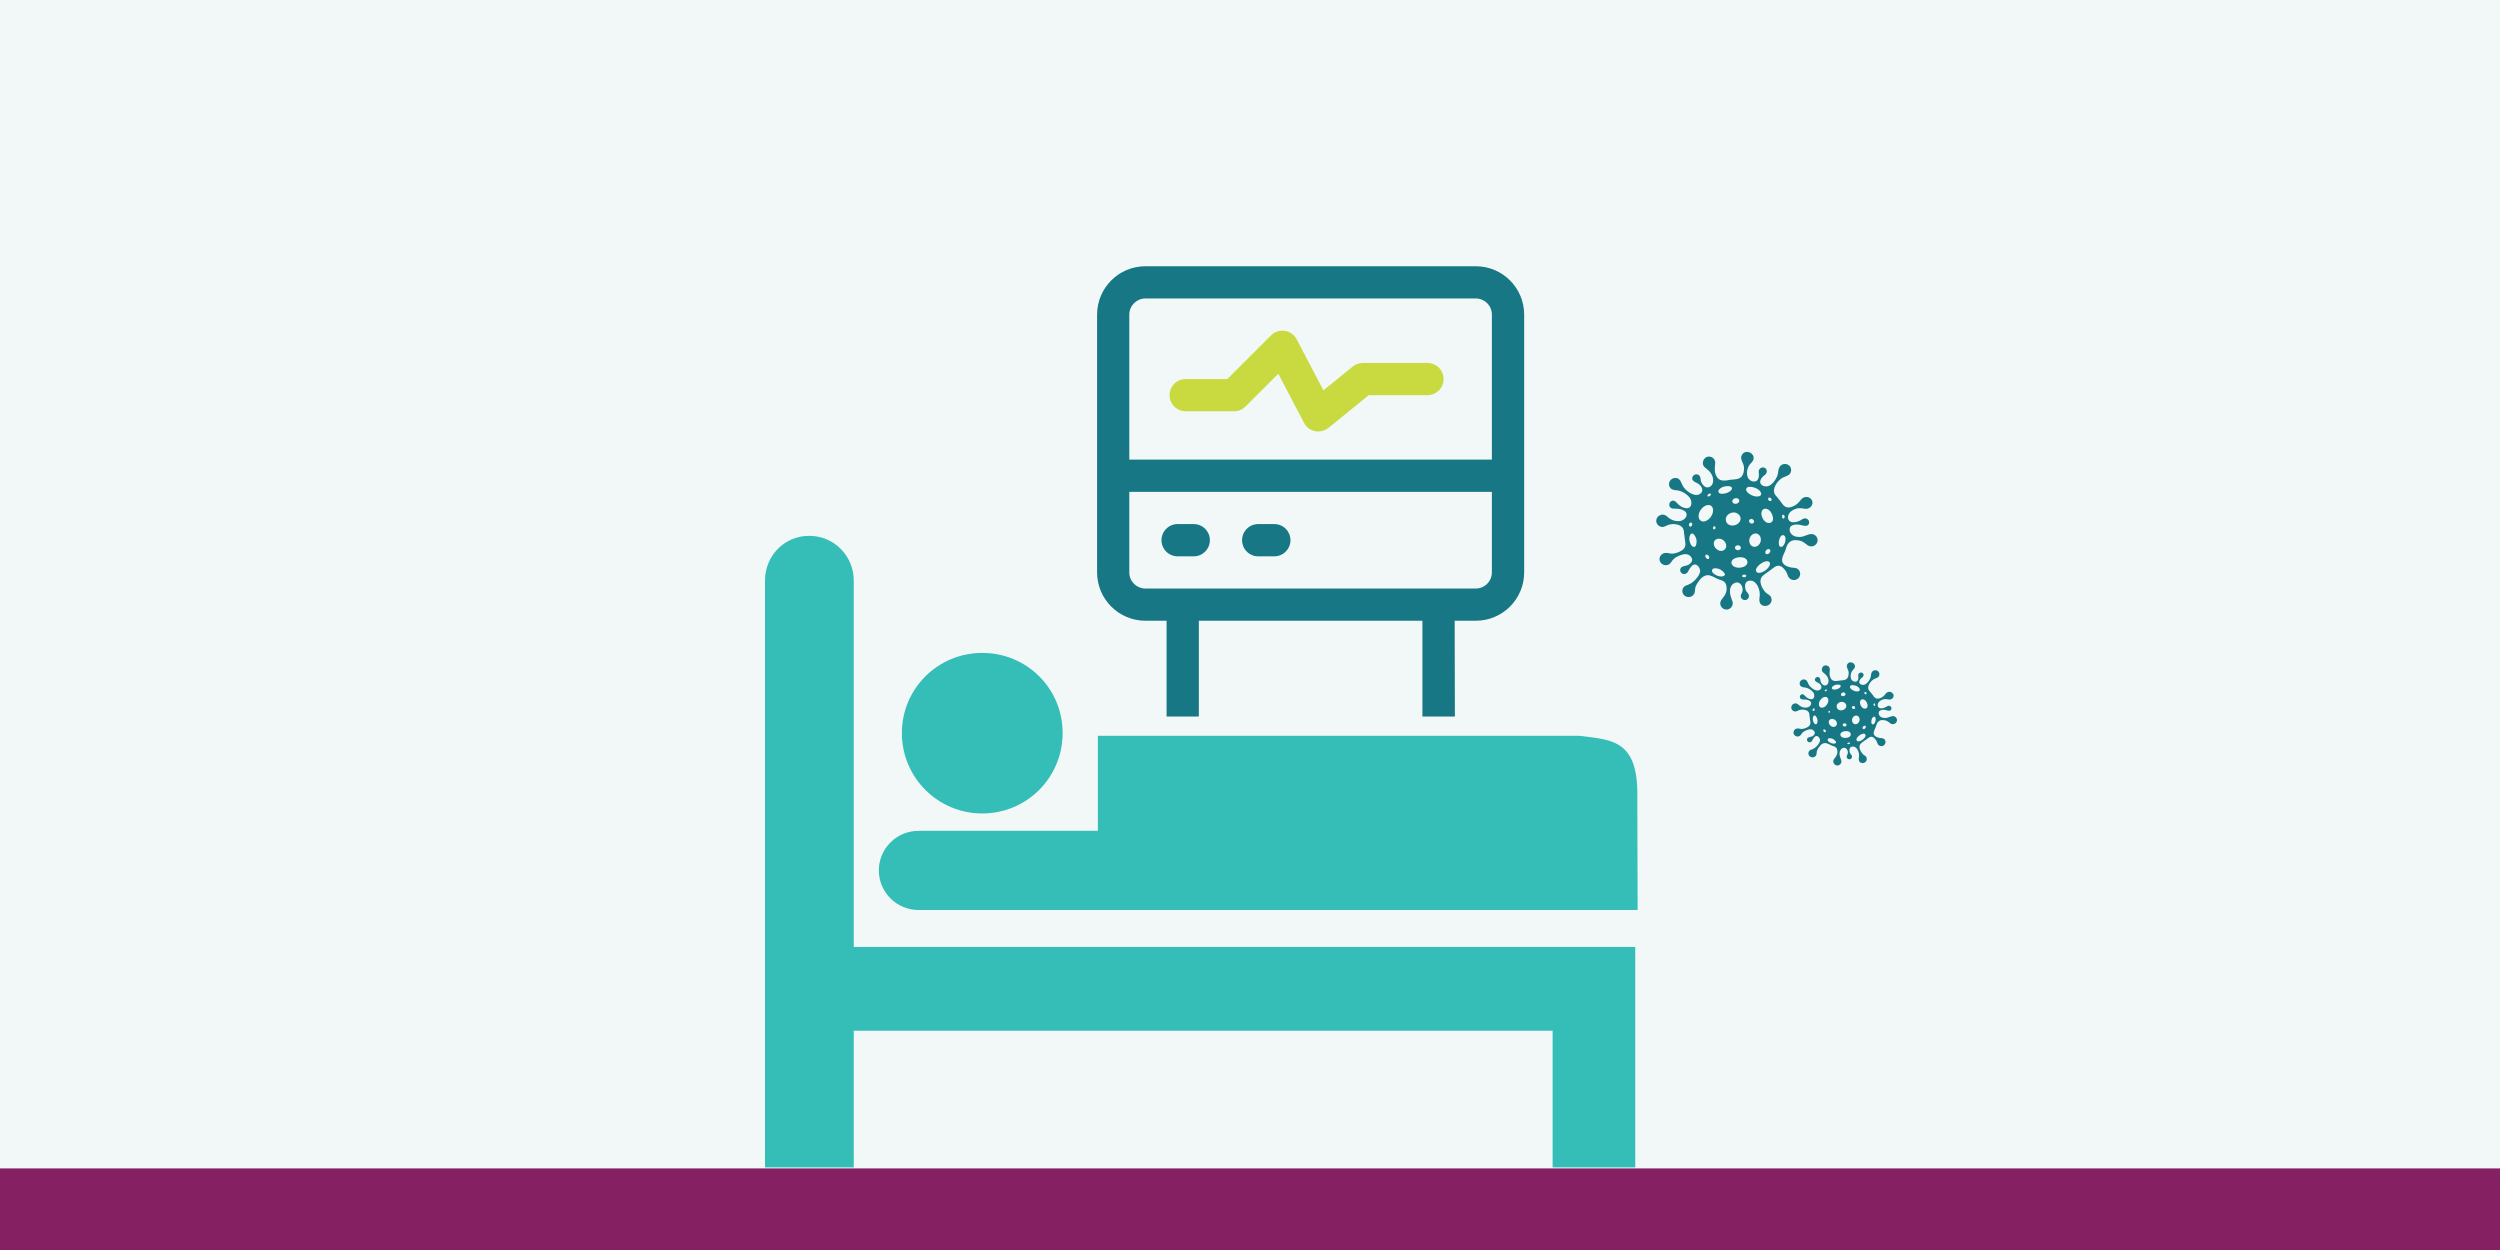
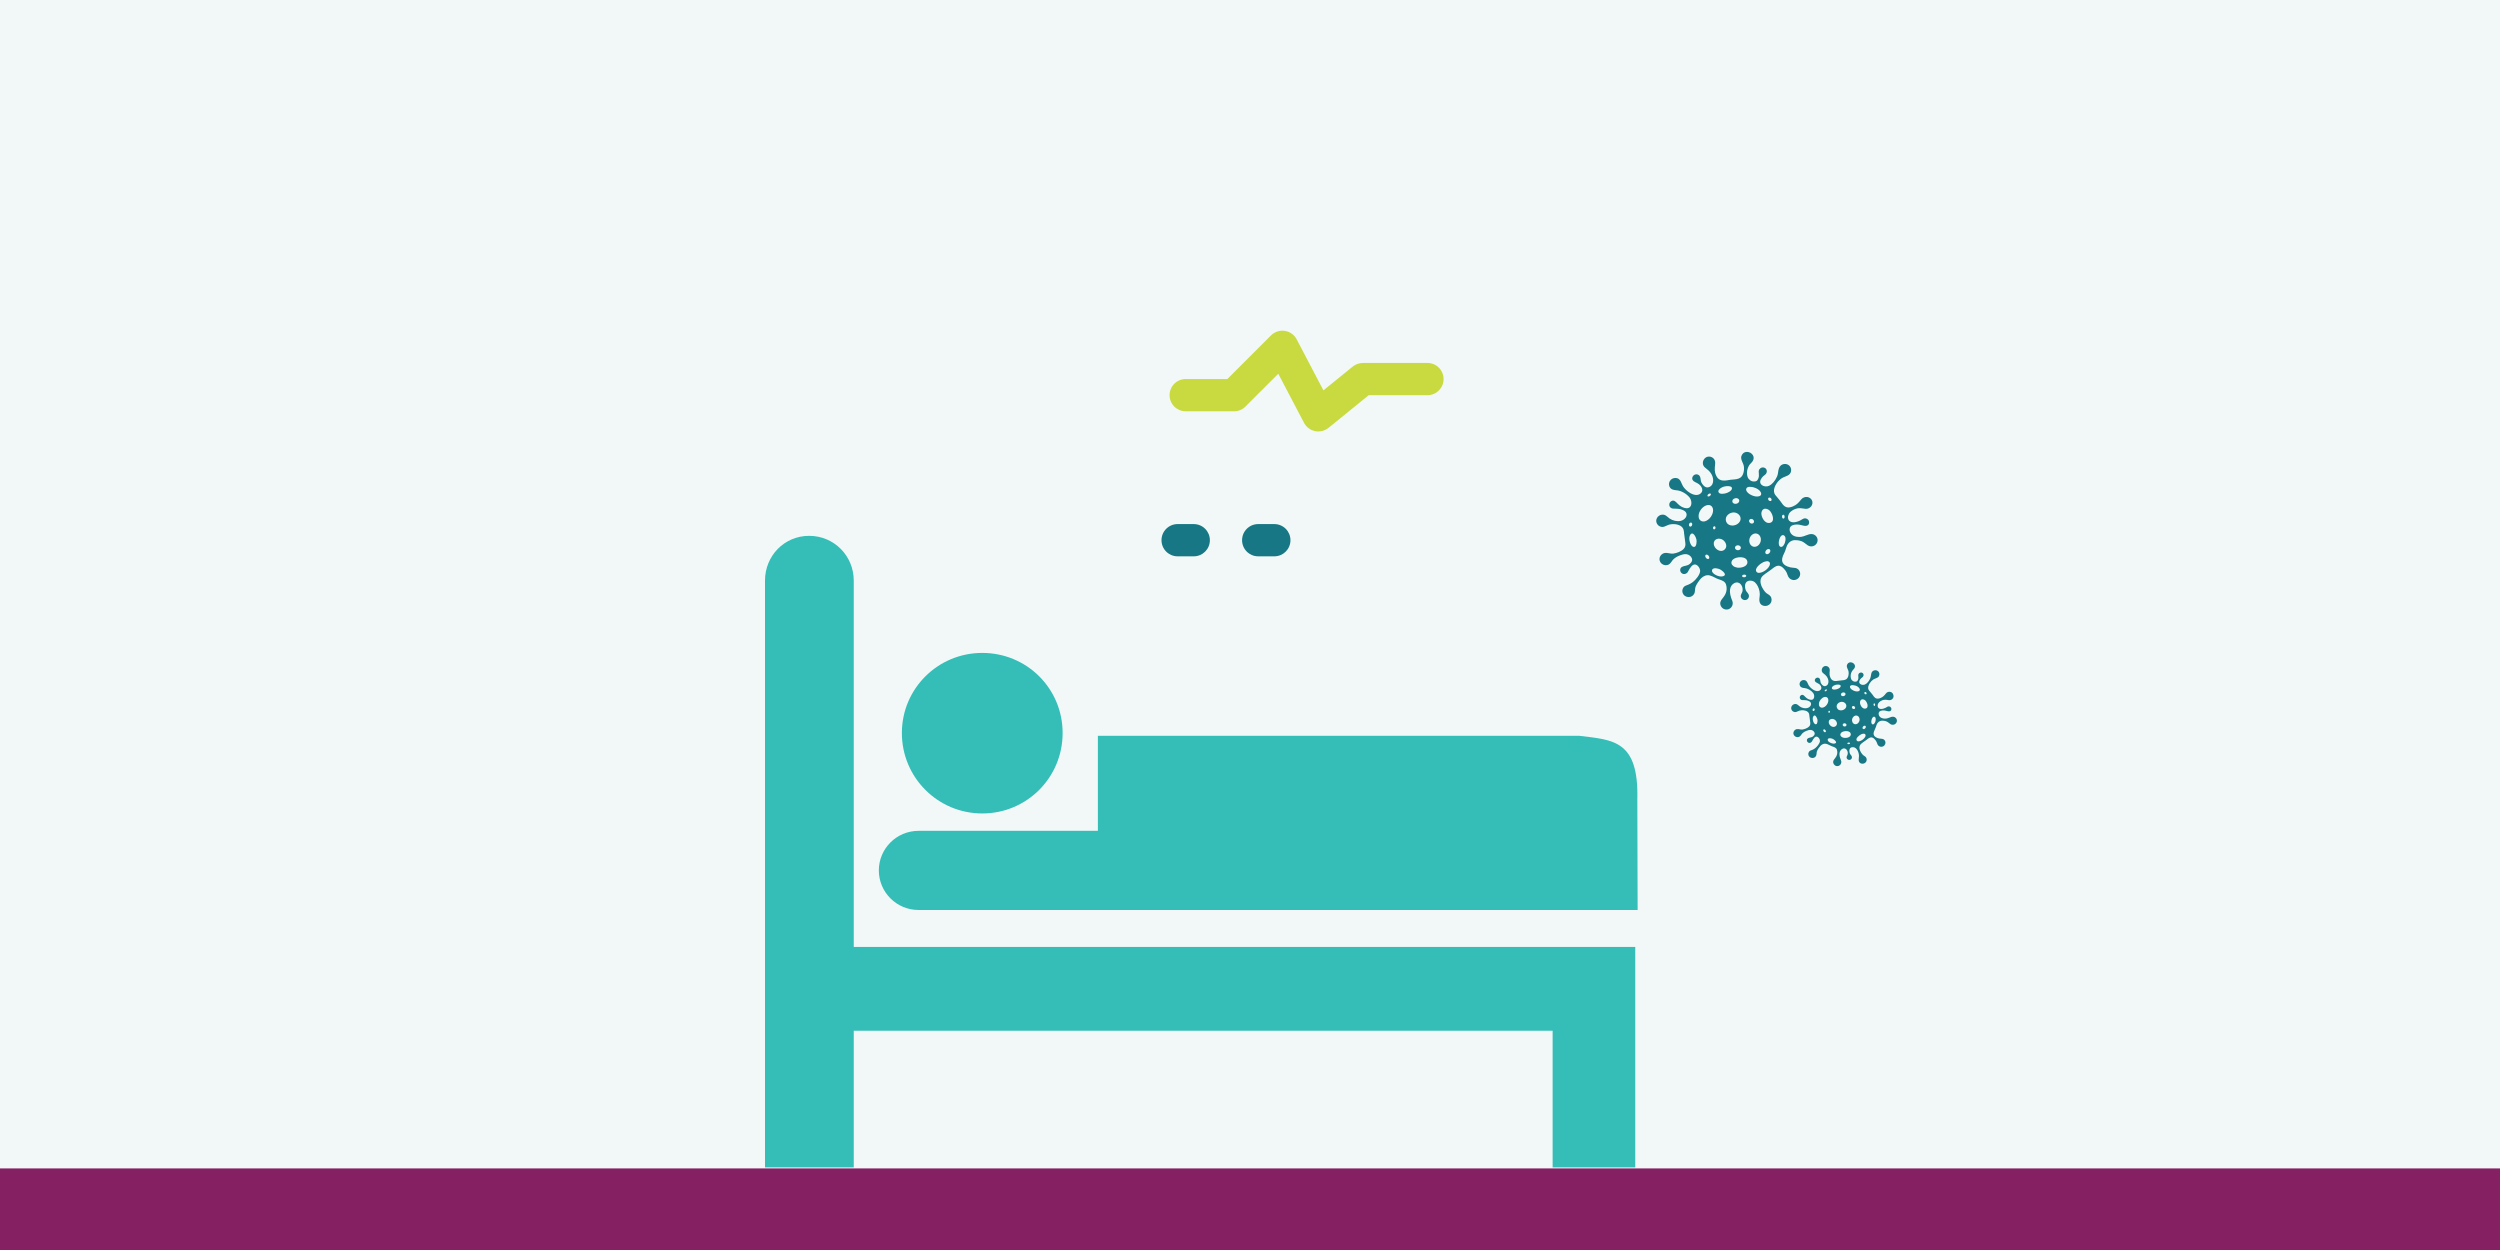
<svg xmlns="http://www.w3.org/2000/svg" id="design" width="600" height="300" viewBox="0 0 600 300">
  <defs>
    <style>.cls-1{fill:#177784;}.cls-2{fill:#852062;}.cls-3{fill:#f1f8f7;}.cls-4{fill:#35bdb7;}.cls-5{fill:#c8da3f;}</style>
  </defs>
  <rect class="cls-3" width="601.26" height="300" />
  <rect class="cls-2" y="280.42" width="601.26" height="19.58" />
  <path class="cls-4" d="m372.63,247.37v32.8h19.83v-52.91h-187.56v-87.92c0-5.92-4.72-10.74-10.7-10.74s-10.6,4.82-10.6,10.74v140.83h21.3v-32.8h167.73Z" />
  <path class="cls-4" d="m235.75,195.23c10.63,0,19.28-8.57,19.28-19.3s-8.63-19.23-19.28-19.23-19.3,8.56-19.3,19.23,8.62,19.3,19.3,19.3" />
  <path class="cls-4" d="m393.03,218.39l-.07-26.56c.34-14.19-5.74-14.24-13.98-15.24h-115.49v22.81h-43.02c-5.31,0-9.55,4.28-9.55,9.5s4.24,9.5,9.55,9.5h172.58Z" />
-   <path class="cls-1" d="m354.18,63.9h-79.28c-6.4,0-11.6,5.2-11.6,11.6v61.88c0,6.4,5.2,11.6,11.6,11.6h5.08v22.99h7.74v-22.99h53.66v22.99h7.79l-.05-22.99h5.08c6.4,0,11.6-5.21,11.6-11.6v-61.88c0-6.4-5.2-11.6-11.6-11.6Zm3.87,73.48c0,2.13-1.74,3.87-3.87,3.87h-79.28c-2.13,0-3.87-1.73-3.87-3.87v-19.34h87.02v19.34Zm0-27.07h-87.02v-34.81c0-2.13,1.74-3.87,3.87-3.87h79.28c2.13,0,3.87,1.73,3.87,3.87v34.81Z" />
  <path class="cls-5" d="m342.58,87.11h-15.47c-.89,0-1.75.3-2.44.86l-7.05,5.72-6.42-12.25c-.57-1.09-1.63-1.84-2.84-2.03-1.22-.19-2.45.22-3.32,1.09l-10.47,10.47h-10c-2.14,0-3.87,1.73-3.87,3.87s1.73,3.87,3.87,3.87h11.6c1.03,0,2.01-.41,2.73-1.13l7.89-7.88,6.18,11.78c.54,1.03,1.51,1.76,2.65,1.99.26.05.52.08.78.08.88,0,1.74-.3,2.44-.86l9.65-7.84h14.1c2.14,0,3.87-1.73,3.87-3.87s-1.73-3.87-3.87-3.87Z" />
  <path class="cls-1" d="m282.63,133.52h3.87c2.14,0,3.87-1.73,3.87-3.87s-1.73-3.87-3.87-3.87h-3.87c-2.14,0-3.87,1.73-3.87,3.87s1.73,3.87,3.87,3.87Z" />
  <path class="cls-1" d="m301.97,133.52h3.87c2.14,0,3.87-1.73,3.87-3.87s-1.73-3.87-3.87-3.87h-3.87c-2.14,0-3.87,1.73-3.87,3.87s1.73,3.87,3.87,3.87Z" />
  <path class="cls-1" d="m434.91,120.17c-.2-.49-.62-.81-1.16-.89-.55-.07-1.1.15-1.45.57-.62.76-1.06,1.31-2.03,1.7-.57.23-1.31.43-1.97-.06-.34-.25-.58-.6-.81-.93-.08-.12-.16-.23-.25-.35-.23-.31-.48-.6-.73-.89-.13-.15-.26-.3-.38-.45-.88-1.06,0-2.48.28-2.89.34-.49.76-.9,1.2-1.2.24-.16.53-.27.81-.38.42-.16.85-.33,1.14-.67.05-.06.1-.13.14-.21.34-.61.17-1.44-.38-1.86-.59-.45-1.46-.4-1.99.11-.41.39-.5.98-.58,1.54-.05.34-.1.7-.23.99-.46,1.07-1.14,1.88-1.92,2.28-.52.27-1.28.2-1.74-.15-.29-.22-.43-.5-.42-.83.03-.61.59-1.26,1.1-1.6.38-.25.57-.7.47-1.12-.08-.37-.38-.63-.78-.69-.28-.04-.57.05-.79.24-.23.2-.36.47-.35.75,0,.17.01.32.03.47.03.41.06.77-.14,1.22-.22.51-.42.7-1.08.69-.64,0-1.3-.51-1.48-1.11-.28-.94-.13-1.96.41-2.81.11-.17.24-.31.39-.46.12-.13.25-.26.36-.41.36-.51.4-1.05.12-1.52-.31-.53-.96-.85-1.58-.79-.54.05-.96.39-1.17.96-.2.53.04,1.06.27,1.59.13.3.26.58.3.86.16.96-.08,2.25-.83,2.77-.53.36-1.2.41-1.86.46-.32.02-.62.05-.91.11-1.41.28-2.47.2-3.05-1.08-.43-.94-.35-1.67-.25-2.61l.02-.24c.07-.72-.27-1.33-.89-1.58-.31-.13-.6-.15-.87-.1-.43.09-.77.37-.97.71-.34.57-.36,1.44.39,1.98,1.1.79,1.68,1.62,1.83,2.61.12.82-.11,1.85-1.18,2.07,0,0-.02,0-.03,0-.76.14-1.39-.74-1.61-1.23-.09-.2-.12-.44-.15-.67-.06-.46-.12-.94-.66-1.16-.25-.1-.52-.09-.77.02-.25.11-.45.33-.54.58-.18.5.06.93.68,1.21.66.3,1.1.58,1.44,1.11.28.44.4,1.08-.11,1.55-1.09,1-2.65-.07-3.1-.42-.52-.41-.93-.85-1.21-1.32-.11-.18-.2-.39-.29-.6-.22-.54-.46-1.09-1.08-1.27-.52-.15-1.11-.01-1.5.36-.43.4-.58,1.06-.37,1.59.29.75,1,.9,1.73.95,1.09.08,2.39.81,3.15,1.77.38.48.56,1.4.23,2.02-.19.36-.54.54-1,.52-.74-.04-1.53-.45-2.16-1.13l-.02-.02c-.4-.44-.91-.98-1.57-.49-.38.28-.5.82-.28,1.23.16.29.49.49.83.5.08,0,.16,0,.24,0,.65.01,1.32.03,1.91.27.46.19.91.41,1.04.9.08.32.03.64-.16.94-.26.41-.76.74-1.26.84h-.02c-.83.17-1.83-.05-2.6-.57-.15-.1-.29-.22-.42-.34-.3-.26-.62-.54-1.06-.59-.49-.06-.98.12-1.33.49-.34.37-.48.87-.36,1.34.14.58.66,1.04,1.26,1.11.44.06.79-.12,1.13-.28.18-.09.37-.18.57-.24.91-.26,2.27-.23,3.09.46.47.4.53.9.59,1.48v.09c.03.15.04.29.06.44.07.61.14,1.24.24,1.85.1.58-.04,1.12-.38,1.47-.63.65-1.69,1.01-2.48,1.13-.34.05-.68-.01-1.01-.07-.36-.07-.73-.14-1.1-.06-.01,0-.02,0-.04,0-.67.15-1.2.8-1.19,1.47,0,.48.26.93.68,1.2.42.27.95.33,1.4.15.41-.16.63-.49.85-.8.11-.16.22-.33.37-.47.36-.37.84-.68,1.45-.92.58-.23,1.2-.45,1.8-.34.53.09,1.02.49,1.21.95.1.24.15.62-.14,1-.41.53-.76.68-1.39.82-.53.11-1.19.25-1.26.94-.04.38.18.77.52.94.47.24,1.04.05,1.33-.44.04-.07.09-.15.13-.24.36-.65.96-1.74,1.77-1.48.57.18,1.08.98,1.03,1.61-.07.88-1.08,2.05-1.73,2.56-.33.26-.75.5-1.13.65-.09.04-.18.07-.27.1-.31.1-.58.2-.82.49-.31.39-.41.93-.24,1.4.2.56.7.93,1.33.97.61.04,1.16-.26,1.43-.77.16-.3.18-.64.21-.96.02-.26.04-.51.12-.74.23-.62.88-1.55,1.33-2.02.6-.61,1.35-.87,2.07-.7.42.1.81.3,1.19.49.3.16.61.32.93.42l.08.03c.74.24,1.5.49,1.72,1.26.33,1.09.1,2.13-.68,3.1l-.08.1c-.27.33-.55.68-.62,1.11-.11.77.45,1.53,1.24,1.66.54.09,1.05-.1,1.4-.52.36-.45.45-1.05.23-1.57-.56-1.32-.98-3.09.19-4.03.51-.41,1.04-.48,1.5-.21.6.35.92,1.2.76,1.97-.04.17-.11.32-.19.48-.09.17-.18.35-.21.55-.06.39.13.75.49.95.36.2.79.17,1.11-.08.31-.25.44-.7.31-1.07-.08-.22-.23-.4-.37-.57-.13-.15-.26-.31-.34-.5-.14-.32-.21-.72-.18-1.14.02-.38.17-.71.41-.91.55-.45,1.47-.29,1.95.13.54.48.96,1.3,1.12,2.19.08.46.09.92.01,1.35-.21,1.23.15,1.94,1.07,2.12.59.12,1.24-.15,1.57-.64.33-.5.33-1.18-.02-1.66-.17-.24-.4-.38-.63-.52-.12-.07-.24-.15-.35-.24-.32-.25-.58-.63-.75-.89-.33-.5-1.31-2.21-.08-3.31.38-.34.8-.63,1.22-.91.26-.18.53-.36.78-.56.07-.05.13-.1.2-.16.54-.42,1.14-.9,1.86-.7.56.15.96.65,1.31,1.09l.07.09c.2.25.31.56.41.85.07.19.13.38.23.56.29.55.9.87,1.52.79.4-.05.76-.25,1.01-.56.25-.31.36-.7.31-1.1-.05-.39-.25-.74-.57-.98-.34-.26-.75-.29-1.15-.31-.21-.01-.42-.03-.62-.08-.94-.23-1.53-.58-1.81-1.07-.22-.39-.24-.88-.05-1.46.09-.28.22-.55.34-.81.13-.28.27-.57.36-.87.02-.07.04-.14.06-.2.15-.47.3-.96.62-1.35.54-.65,1.2-.88,2.19-.75.74.1,1.23.28,1.69.64.07.06.15.12.22.17.36.29.72.59,1.19.65.4.05.8-.05,1.12-.29.32-.24.53-.59.59-.98.12-.81-.46-1.56-1.29-1.67-.5-.07-1.03.14-1.53.33-.37.14-.74.29-1.1.33-.61.07-1.72.07-2.39-.71-.34-.4-.48-.94-.35-1.38.07-.24.25-.57.73-.72.65-.22,1.39-.2,2.21.04.61.18,1.05.19,1.34.01.19-.11.31-.31.35-.57.07-.39-.11-.75-.45-.96-.34-.21-.76-.2-1.09.02-.77.53-2.22,1.11-3.05.55-.6-.41-.57-1.22-.24-1.82.38-.68,1.29-1.14,1.98-1.29.53-.11.97-.04,1.44.03.16.02.33.05.51.07.54.06,1.06-.16,1.4-.59.33-.42.4-.95.2-1.43Zm-6.6,3.81c.02.26-.11.48-.28.49-.17.01-.33-.19-.34-.45-.02-.26.11-.48.28-.49.17-.01.33.19.34.45Zm-.27,4.46c.23.08.41.33.46.59.07.39.01.84-.12,1.22-.13.37-.49,1.11-1.01,1-.49-.11-.5-.89-.45-1.27.06-.48.26-1.18.7-1.47.15-.09.29-.11.42-.06Zm-7.07-11.44c.64.18,1.28.54,1.61,1.12.23.41.12.82-.36.97-.56.18-1.2.03-1.72-.19-.48-.2-.97-.5-1.26-.93-.11-.16-.19-.36-.16-.56,0-.05.02-.1.03-.14.22-.64,1.38-.42,1.87-.28Zm-5.04,18.8c-.21-.17-.37-.41-.39-.67-.03-.32.13-.63.37-.85.81-.75,3.41-.9,3.47.63.04,1.11-1.6,1.45-2.45,1.32-.35-.06-.72-.19-.99-.41Zm2.17,2.46c-.01-.17.2-.33.48-.35.27-.02.51.1.52.28.01.17-.2.33-.48.35-.27.02-.51-.1-.52-.28Zm-3.12-12.3c-.36-.18-.62-.5-.73-.87-.06-.18-.08-.38-.06-.58.1-1,1.29-1.69,2.24-1.49.87.18,1.53.99,1.25,1.87-.14.44-.51.8-.93,1.01-.55.28-1.23.33-1.78.05Zm1.41,5.45c.03-.33.37-.57.76-.54.39.03.68.32.66.64-.03.33-.37.57-.76.54-.39-.03-.68-.32-.66-.64Zm-3.97-13.35c-.05-.17,0-.36.11-.5.27-.39.79-.64,1.24-.78.44-.14,2.18-.31,1.86.62-.16.48-.91.83-1.37.97-.47.14-1.59.34-1.83-.28,0-.01,0-.02-.01-.03Zm4.02,1.52c.46-.11.9.11.98.47.08.37-.22.75-.68.85-.46.11-.9-.11-.98-.47-.08-.37.22-.75.68-.85Zm3.43,9.76c.21-.87.98-1.44,1.72-1.28.74.16,1.17,1,.97,1.87-.21.87-.98,1.44-1.72,1.28-.74-.16-1.17-1-.97-1.87Zm1.7,7.9c-.63-.81.96-2.01,1.57-2.29.42-.19,1.2-.46,1.54-.01.29.38-.02.93-.26,1.25-.37.49-.88.87-1.45,1.11-.4.16-1.08.36-1.4-.05Zm3.1-4.52c-.26.29-.65.38-.86.19-.22-.18-.18-.57.07-.86.26-.29.65-.38.86-.19.22.18.18.57-.07.86Zm-4.79-8c.19-.23.56-.25.83-.04.27.21.34.57.15.8-.19.23-.56.25-.83.04-.27-.21-.34-.57-.15-.8Zm4.74-2.27c.71.58,1.6,2.82.06,3.06-1.1.17-1.91-1.27-1.95-2.17-.02-.43.13-.95.55-1.16.44-.22.98-.01,1.33.27Zm-.19-2.95c.15-.14.42-.11.6.08.18.19.21.45.07.59s-.42.11-.6-.08c-.18-.19-.21-.45-.07-.59Zm-12.35,18.64c-.41-.17-.9-.46-1.12-.85-.12-.22-.13-.51.05-.69.41-.41,1.29-.16,1.73.02.38.16,1.41.91,1.21,1.39-.05.12-.19.23-.44.3-.47.13-1,0-1.43-.17Zm-2.66-4.26c-.2-.26-.22-.58-.04-.72.18-.13.49-.03.69.23.2.26.22.58.04.72-.18.13-.49.03-.69-.23Zm-1.72-9.65c-.21-1.02.48-2.16,1.33-2.71.45-.29,1.1-.47,1.58-.16.69.43.71,1.6.04,2.61-.38.57-1,1.12-1.72,1.19-.27.03-.52-.04-.73-.17-.25-.17-.44-.43-.5-.75Zm3.43,2.41c.03-.21.19-.36.35-.34.16.02.27.21.24.41-.03.21-.19.36-.35.34-.16-.02-.27-.21-.24-.41Zm-1.1-8.06c.21-.16.45-.18.55-.06.09.12,0,.34-.21.5-.21.16-.45.18-.55.06-.09-.12,0-.34.21-.5Zm3.51,11.03c.72.53,1.12,1.63.34,2.31,0,0-.02.02-.03.02-1.02.82-2.46-.27-2.55-1.36-.1-1.28,1.34-1.64,2.24-.97Zm-7.66-4.19c.2.05.31.31.23.58-.08.27-.3.44-.51.38-.2-.05-.31-.31-.23-.58.08-.27.3-.44.51-.38Zm1.27,4.07c.07.38.06,1.69-.53,1.77-.09.01-.2,0-.32-.06-.46-.21-.72-.95-.81-1.4-.09-.47-.1-1.07.19-1.48.66-.94,1.38.7,1.47,1.18Z" />
-   <path class="cls-1" d="m454.35,166.61c-.13-.32-.41-.53-.76-.58-.36-.05-.72.1-.95.38-.4.5-.69.86-1.32,1.11-.37.15-.86.28-1.29-.04-.22-.16-.38-.39-.53-.61-.05-.08-.11-.15-.16-.23-.15-.2-.32-.39-.48-.58-.08-.1-.17-.2-.25-.29-.58-.69,0-1.62.19-1.89.22-.32.49-.59.78-.79.16-.11.34-.18.53-.25.27-.11.56-.21.75-.44.04-.04.07-.09.09-.14.22-.4.11-.94-.25-1.21-.38-.29-.95-.26-1.3.07-.27.26-.32.64-.38,1.01-.03.22-.07.46-.15.65-.3.7-.74,1.23-1.26,1.49-.34.17-.84.13-1.13-.1-.19-.15-.28-.33-.27-.54.02-.4.39-.82.72-1.04.25-.16.37-.46.31-.73-.05-.24-.25-.41-.51-.45-.18-.03-.37.03-.52.15-.15.13-.23.31-.23.49,0,.11,0,.21.02.31.02.27.04.5-.09.8-.15.34-.28.45-.7.45-.42,0-.85-.33-.97-.73-.18-.61-.09-1.28.27-1.84.07-.11.16-.2.25-.3.08-.08.17-.17.24-.27.23-.33.26-.68.08-.99-.21-.34-.63-.56-1.03-.52-.36.04-.63.26-.77.63-.13.34.03.7.18,1.04.09.2.17.38.2.56.1.63-.05,1.47-.54,1.81-.34.24-.79.27-1.21.3-.21.02-.41.03-.6.07-.92.18-1.61.13-2-.71-.28-.61-.23-1.09-.17-1.71l.02-.15c.05-.47-.18-.87-.58-1.03-.2-.08-.4-.1-.57-.06-.28.06-.5.24-.63.46-.22.38-.23.94.26,1.29.72.52,1.1,1.06,1.2,1.71.08.54-.07,1.21-.77,1.35,0,0-.01,0-.02,0-.5.09-.91-.48-1.05-.8-.06-.13-.08-.29-.1-.44-.04-.3-.08-.62-.43-.76-.16-.06-.34-.06-.5.02-.17.07-.3.21-.36.38-.12.33.04.61.44.79.43.2.72.38.94.73.18.29.26.71-.07,1.01-.71.65-1.73-.04-2.03-.27-.34-.27-.61-.55-.79-.86-.07-.12-.13-.25-.19-.39-.15-.35-.3-.71-.71-.83-.34-.1-.73,0-.98.23-.28.26-.38.69-.24,1.04.19.49.66.59,1.13.62.71.05,1.56.53,2.06,1.16.25.31.37.92.15,1.32-.13.24-.35.36-.65.34-.48-.02-1-.29-1.41-.74h-.01c-.26-.3-.59-.65-1.03-.33-.25.19-.33.54-.18.81.11.19.32.32.54.32.05,0,.1,0,.15,0,.43,0,.87.02,1.25.17.3.12.6.27.68.59.05.21.02.42-.11.62-.17.27-.49.48-.83.55h-.01c-.55.11-1.2-.03-1.7-.37-.1-.07-.19-.14-.28-.22-.2-.17-.4-.35-.69-.39-.32-.04-.64.08-.87.32-.22.24-.31.57-.24.88.09.38.43.68.82.73.28.04.51-.08.74-.18.12-.06.24-.12.38-.16.59-.17,1.48-.15,2.02.3.31.26.35.59.39.97v.06c.02.1.03.19.04.29.04.4.09.81.16,1.21.06.38-.03.73-.25.96-.41.42-1.11.66-1.62.74-.22.03-.44,0-.66-.05-.23-.04-.48-.09-.72-.04,0,0-.02,0-.02,0-.44.1-.78.52-.78.96,0,.31.17.61.44.79.28.18.62.22.92.1.27-.11.41-.32.55-.52.07-.11.15-.21.24-.31.23-.24.55-.44.95-.6.38-.15.78-.29,1.18-.22.34.06.67.32.79.62.06.16.1.4-.09.65-.27.35-.5.45-.91.54-.35.07-.78.17-.82.61-.02.25.11.5.34.62.31.16.68.04.87-.29.03-.05.06-.1.09-.16.23-.43.63-1.14,1.16-.97.37.12.71.64.67,1.06-.05.57-.7,1.34-1.13,1.68-.21.17-.49.33-.74.43-.06.02-.12.04-.18.06-.2.07-.38.13-.53.32-.21.26-.27.61-.16.92.13.36.46.61.87.63.4.03.76-.17.93-.5.1-.2.12-.42.14-.63.01-.17.02-.34.08-.49.15-.41.57-1.01.87-1.32.39-.4.88-.57,1.35-.46.27.06.53.2.78.32.2.1.4.21.61.28l.06.02c.48.16.98.32,1.13.82.21.71.06,1.4-.45,2.02l-.05.06c-.18.22-.36.44-.4.73-.07.5.3,1,.81,1.09.36.06.69-.07.91-.34.24-.29.3-.68.15-1.02-.37-.86-.64-2.02.13-2.64.33-.27.68-.31.98-.14.39.23.6.78.5,1.29-.02.11-.07.21-.12.31-.06.11-.11.23-.14.36-.04.25.08.49.32.62.24.13.52.11.72-.05.21-.16.29-.46.2-.7-.05-.14-.15-.26-.24-.37-.08-.1-.17-.21-.22-.33-.09-.21-.13-.47-.12-.75.01-.25.11-.47.27-.6.36-.29.96-.19,1.27.08.36.31.63.85.73,1.43.05.3.06.6,0,.88-.14.8.1,1.27.7,1.39.39.08.81-.1,1.03-.42.22-.32.21-.77-.01-1.09-.11-.15-.26-.25-.41-.34-.08-.05-.16-.1-.23-.16-.21-.17-.38-.41-.49-.58-.22-.33-.85-1.44-.05-2.16.25-.22.53-.41.8-.6.17-.12.35-.24.51-.36.04-.03.09-.07.13-.1.35-.27.75-.59,1.21-.46.37.1.63.42.86.71l.04.06c.13.17.2.37.27.56.04.12.09.25.15.37.19.36.59.57,1,.52.26-.03.5-.16.66-.37.16-.21.24-.46.21-.72-.03-.26-.16-.49-.37-.64-.22-.17-.49-.19-.75-.21-.14,0-.28-.02-.41-.05-.61-.15-1-.38-1.19-.7-.14-.26-.16-.58-.03-.95.06-.18.14-.36.22-.53.09-.18.17-.37.24-.57.01-.04.03-.09.04-.13.1-.31.19-.63.41-.88.36-.43.78-.57,1.43-.49.48.06.8.19,1.11.42.05.04.1.08.14.11.23.19.47.39.78.43.26.03.52-.03.74-.19.21-.16.35-.39.39-.64.08-.53-.3-1.02-.84-1.09-.33-.04-.67.09-1,.22-.24.09-.49.19-.72.21-.4.04-1.13.04-1.56-.47-.22-.26-.31-.62-.23-.91.05-.16.17-.37.48-.47.42-.14.91-.13,1.44.03.4.12.69.12.88,0,.12-.07.2-.2.23-.37.04-.25-.07-.49-.29-.63-.22-.14-.5-.13-.71.01-.5.35-1.45.73-1.99.36-.39-.27-.38-.8-.16-1.19.25-.44.85-.75,1.29-.84.34-.07.64-.03.94.02.11.02.22.03.33.05.35.04.69-.1.91-.38.21-.27.26-.62.13-.94Zm-4.31,2.49c.01.17-.07.31-.18.32-.11,0-.21-.12-.22-.29-.01-.17.07-.31.18-.32.11,0,.21.12.22.29Zm-.18,2.91c.15.05.27.22.3.39.04.25,0,.55-.08.8-.09.24-.32.73-.66.65-.32-.07-.33-.59-.29-.83.04-.31.17-.77.46-.96.1-.06.19-.07.27-.04Zm-4.62-7.48c.42.12.84.35,1.05.73.15.27.08.54-.24.64-.36.11-.79.02-1.13-.12-.31-.13-.63-.33-.82-.61-.07-.11-.12-.24-.11-.36,0-.03.01-.06.02-.09.14-.42.9-.27,1.22-.19Zm-3.3,12.29c-.14-.11-.24-.27-.26-.44-.02-.21.09-.42.24-.56.53-.49,2.23-.59,2.27.41.03.73-1.05.95-1.6.86-.23-.04-.47-.12-.65-.27Zm1.42,1.61c0-.11.13-.21.31-.23.18-.01.33.07.34.18,0,.11-.13.21-.31.23-.18.01-.33-.07-.34-.18Zm-2.04-8.05c-.24-.12-.4-.33-.48-.57-.04-.12-.05-.25-.04-.38.07-.65.84-1.1,1.46-.97.57.12,1,.64.82,1.22-.09.29-.33.52-.61.66-.36.18-.81.21-1.16.03Zm.92,3.56c.02-.21.24-.37.49-.35.25.02.45.21.43.42-.02.21-.24.37-.49.35-.25-.02-.45-.21-.43-.42Zm-2.59-8.73c-.03-.11,0-.23.07-.33.18-.26.51-.42.81-.51.29-.09,1.43-.2,1.22.41-.11.32-.6.54-.9.63-.31.09-1.04.22-1.19-.18,0,0,0-.01,0-.02Zm2.63.99c.3-.07.59.07.64.31.05.24-.14.49-.45.56-.3.07-.59-.07-.64-.31-.05-.24.14-.49.45-.56Zm2.24,6.38c.14-.57.64-.94,1.12-.83.48.11.77.65.63,1.22-.14.57-.64.94-1.12.83-.48-.11-.77-.65-.63-1.22Zm1.11,5.17c-.41-.53.63-1.31,1.03-1.5.27-.13.78-.3,1.01,0,.19.25-.01.61-.17.82-.24.32-.58.57-.95.73-.26.11-.71.24-.91-.03Zm2.03-2.96c-.17.19-.42.25-.56.13-.14-.12-.12-.37.05-.56.17-.19.42-.25.56-.13.14.12.12.37-.05.56Zm-3.13-5.23c.12-.15.37-.16.54-.02.18.14.22.37.1.52-.12.15-.37.16-.54.02-.18-.14-.22-.37-.1-.52Zm3.1-1.49c.47.38,1.05,1.84.04,2-.72.11-1.25-.83-1.27-1.42-.01-.28.09-.62.36-.76.29-.14.64,0,.87.18Zm-.13-1.93c.1-.09.27-.07.39.05.12.12.14.29.04.39s-.27.07-.39-.05c-.12-.12-.14-.29-.04-.39Zm-8.07,12.19c-.27-.11-.59-.3-.73-.56-.08-.14-.08-.33.03-.45.27-.27.84-.11,1.13.01.25.1.92.6.79.91-.03.08-.12.15-.29.2-.31.08-.65,0-.93-.11Zm-1.74-2.78c-.13-.17-.14-.38-.03-.47.12-.09.32-.02.45.15.13.17.14.38.03.47-.12.09-.32.02-.45-.15Zm-1.13-6.31c-.14-.67.31-1.41.87-1.77.29-.19.72-.31,1.03-.11.45.28.46,1.05.02,1.71-.25.38-.65.73-1.13.78-.18.02-.34-.03-.47-.11-.17-.11-.29-.28-.33-.49Zm2.24,1.57c.02-.13.12-.23.23-.22.11.01.17.13.16.27-.02.13-.12.23-.23.22-.11-.01-.17-.13-.16-.27Zm-.72-5.27c.14-.1.3-.12.36-.04.06.08,0,.22-.14.33-.14.1-.3.12-.36.04-.06-.08,0-.22.14-.33Zm2.29,7.21c.47.35.73,1.07.22,1.51,0,0-.01.01-.02.02-.67.53-1.61-.18-1.67-.89-.07-.84.88-1.07,1.46-.64Zm-5.01-2.74c.13.04.2.21.15.38-.05.17-.2.29-.33.25-.13-.04-.2-.21-.15-.38.05-.17.2-.29.33-.25Zm.83,2.66c.05.25.04,1.1-.35,1.16-.06,0-.13,0-.21-.04-.3-.14-.47-.62-.53-.92-.06-.31-.07-.7.12-.97.43-.62.9.46.96.77Z" />
+   <path class="cls-1" d="m454.35,166.61c-.13-.32-.41-.53-.76-.58-.36-.05-.72.1-.95.38-.4.5-.69.86-1.32,1.11-.37.15-.86.28-1.29-.04-.22-.16-.38-.39-.53-.61-.05-.08-.11-.15-.16-.23-.15-.2-.32-.39-.48-.58-.08-.1-.17-.2-.25-.29-.58-.69,0-1.62.19-1.89.22-.32.49-.59.78-.79.16-.11.34-.18.53-.25.27-.11.56-.21.75-.44.04-.04.07-.09.09-.14.22-.4.11-.94-.25-1.21-.38-.29-.95-.26-1.3.07-.27.26-.32.64-.38,1.01-.03.22-.07.46-.15.65-.3.7-.74,1.23-1.26,1.49-.34.17-.84.13-1.13-.1-.19-.15-.28-.33-.27-.54.02-.4.39-.82.72-1.04.25-.16.37-.46.31-.73-.05-.24-.25-.41-.51-.45-.18-.03-.37.03-.52.15-.15.13-.23.31-.23.49,0,.11,0,.21.02.31.02.27.04.5-.09.8-.15.34-.28.45-.7.45-.42,0-.85-.33-.97-.73-.18-.61-.09-1.28.27-1.84.07-.11.16-.2.25-.3.08-.08.17-.17.24-.27.23-.33.26-.68.08-.99-.21-.34-.63-.56-1.03-.52-.36.04-.63.26-.77.63-.13.34.03.7.18,1.04.09.2.17.38.2.56.1.63-.05,1.47-.54,1.81-.34.24-.79.27-1.21.3-.21.02-.41.03-.6.07-.92.18-1.61.13-2-.71-.28-.61-.23-1.09-.17-1.71c.05-.47-.18-.87-.58-1.03-.2-.08-.4-.1-.57-.06-.28.06-.5.24-.63.46-.22.38-.23.94.26,1.29.72.52,1.1,1.06,1.2,1.71.08.54-.07,1.21-.77,1.35,0,0-.01,0-.02,0-.5.09-.91-.48-1.05-.8-.06-.13-.08-.29-.1-.44-.04-.3-.08-.62-.43-.76-.16-.06-.34-.06-.5.02-.17.07-.3.21-.36.38-.12.33.04.61.44.79.43.2.72.38.94.73.18.29.26.71-.07,1.01-.71.65-1.73-.04-2.03-.27-.34-.27-.61-.55-.79-.86-.07-.12-.13-.25-.19-.39-.15-.35-.3-.71-.71-.83-.34-.1-.73,0-.98.23-.28.26-.38.69-.24,1.04.19.49.66.59,1.13.62.71.05,1.56.53,2.06,1.16.25.31.37.92.15,1.32-.13.24-.35.36-.65.34-.48-.02-1-.29-1.41-.74h-.01c-.26-.3-.59-.65-1.03-.33-.25.19-.33.54-.18.81.11.19.32.32.54.32.05,0,.1,0,.15,0,.43,0,.87.02,1.25.17.3.12.6.27.68.59.05.21.02.42-.11.62-.17.27-.49.48-.83.55h-.01c-.55.11-1.2-.03-1.7-.37-.1-.07-.19-.14-.28-.22-.2-.17-.4-.35-.69-.39-.32-.04-.64.08-.87.32-.22.24-.31.57-.24.88.09.38.43.68.82.73.28.04.51-.08.74-.18.12-.06.24-.12.38-.16.59-.17,1.48-.15,2.02.3.31.26.35.59.39.97v.06c.02.1.03.19.04.29.04.4.09.81.16,1.21.06.38-.03.73-.25.96-.41.42-1.11.66-1.62.74-.22.03-.44,0-.66-.05-.23-.04-.48-.09-.72-.04,0,0-.02,0-.02,0-.44.1-.78.52-.78.96,0,.31.17.61.44.79.28.18.62.22.92.1.27-.11.41-.32.55-.52.07-.11.15-.21.24-.31.23-.24.55-.44.95-.6.38-.15.78-.29,1.18-.22.34.06.67.32.79.62.06.16.1.4-.09.65-.27.35-.5.45-.91.54-.35.07-.78.17-.82.61-.02.25.11.5.34.62.31.16.68.04.87-.29.03-.05.06-.1.09-.16.23-.43.63-1.14,1.16-.97.37.12.71.64.67,1.06-.05.57-.7,1.34-1.13,1.68-.21.17-.49.33-.74.43-.06.02-.12.04-.18.06-.2.07-.38.13-.53.32-.21.26-.27.61-.16.92.13.36.46.61.87.63.4.03.76-.17.93-.5.1-.2.12-.42.14-.63.01-.17.02-.34.08-.49.15-.41.57-1.01.87-1.32.39-.4.88-.57,1.35-.46.27.06.53.2.78.32.2.1.4.21.61.28l.06.02c.48.16.98.32,1.13.82.21.71.06,1.4-.45,2.02l-.05.06c-.18.22-.36.44-.4.73-.07.5.3,1,.81,1.09.36.06.69-.07.91-.34.24-.29.3-.68.15-1.02-.37-.86-.64-2.02.13-2.64.33-.27.68-.31.98-.14.39.23.6.78.5,1.29-.02.11-.07.21-.12.31-.06.11-.11.23-.14.36-.04.25.08.49.32.62.24.13.52.11.72-.05.21-.16.29-.46.2-.7-.05-.14-.15-.26-.24-.37-.08-.1-.17-.21-.22-.33-.09-.21-.13-.47-.12-.75.01-.25.11-.47.27-.6.36-.29.96-.19,1.27.08.36.31.63.85.73,1.43.05.3.06.6,0,.88-.14.8.1,1.27.7,1.39.39.08.81-.1,1.03-.42.22-.32.21-.77-.01-1.09-.11-.15-.26-.25-.41-.34-.08-.05-.16-.1-.23-.16-.21-.17-.38-.41-.49-.58-.22-.33-.85-1.44-.05-2.16.25-.22.53-.41.8-.6.17-.12.35-.24.51-.36.04-.03.09-.07.13-.1.35-.27.75-.59,1.21-.46.37.1.63.42.86.71l.04.06c.13.17.2.37.27.56.04.12.09.25.15.37.19.36.59.57,1,.52.26-.03.5-.16.66-.37.16-.21.24-.46.21-.72-.03-.26-.16-.49-.37-.64-.22-.17-.49-.19-.75-.21-.14,0-.28-.02-.41-.05-.61-.15-1-.38-1.19-.7-.14-.26-.16-.58-.03-.95.06-.18.14-.36.22-.53.09-.18.17-.37.24-.57.01-.04.03-.09.04-.13.1-.31.19-.63.41-.88.36-.43.78-.57,1.43-.49.48.06.8.19,1.11.42.05.04.1.08.14.11.23.19.47.39.78.43.26.03.52-.03.74-.19.21-.16.35-.39.39-.64.08-.53-.3-1.02-.84-1.09-.33-.04-.67.09-1,.22-.24.09-.49.19-.72.21-.4.04-1.13.04-1.56-.47-.22-.26-.31-.62-.23-.91.05-.16.17-.37.48-.47.42-.14.91-.13,1.44.03.4.12.69.12.88,0,.12-.07.2-.2.23-.37.04-.25-.07-.49-.29-.63-.22-.14-.5-.13-.71.01-.5.35-1.45.73-1.99.36-.39-.27-.38-.8-.16-1.19.25-.44.85-.75,1.29-.84.34-.07.64-.03.94.02.11.02.22.03.33.05.35.04.69-.1.91-.38.21-.27.26-.62.13-.94Zm-4.31,2.49c.01.17-.07.31-.18.32-.11,0-.21-.12-.22-.29-.01-.17.07-.31.18-.32.11,0,.21.12.22.29Zm-.18,2.91c.15.05.27.22.3.39.04.25,0,.55-.08.8-.09.24-.32.73-.66.65-.32-.07-.33-.59-.29-.83.04-.31.17-.77.46-.96.1-.06.19-.07.27-.04Zm-4.62-7.48c.42.12.84.35,1.05.73.15.27.08.54-.24.64-.36.11-.79.02-1.13-.12-.31-.13-.63-.33-.82-.61-.07-.11-.12-.24-.11-.36,0-.03.01-.06.02-.09.14-.42.9-.27,1.22-.19Zm-3.3,12.29c-.14-.11-.24-.27-.26-.44-.02-.21.09-.42.24-.56.53-.49,2.23-.59,2.27.41.03.73-1.05.95-1.6.86-.23-.04-.47-.12-.65-.27Zm1.42,1.61c0-.11.13-.21.31-.23.18-.01.33.07.34.18,0,.11-.13.21-.31.23-.18.01-.33-.07-.34-.18Zm-2.04-8.05c-.24-.12-.4-.33-.48-.57-.04-.12-.05-.25-.04-.38.07-.65.84-1.1,1.46-.97.57.12,1,.64.82,1.22-.09.29-.33.52-.61.66-.36.18-.81.21-1.16.03Zm.92,3.56c.02-.21.24-.37.49-.35.25.02.45.21.43.42-.02.21-.24.37-.49.35-.25-.02-.45-.21-.43-.42Zm-2.59-8.73c-.03-.11,0-.23.07-.33.18-.26.51-.42.81-.51.29-.09,1.43-.2,1.22.41-.11.32-.6.54-.9.63-.31.09-1.04.22-1.19-.18,0,0,0-.01,0-.02Zm2.63.99c.3-.07.59.07.64.31.05.24-.14.49-.45.56-.3.07-.59-.07-.64-.31-.05-.24.14-.49.45-.56Zm2.24,6.38c.14-.57.64-.94,1.12-.83.48.11.77.65.63,1.22-.14.57-.64.94-1.12.83-.48-.11-.77-.65-.63-1.22Zm1.11,5.17c-.41-.53.63-1.31,1.03-1.5.27-.13.78-.3,1.01,0,.19.25-.01.61-.17.82-.24.32-.58.57-.95.73-.26.11-.71.24-.91-.03Zm2.03-2.96c-.17.19-.42.25-.56.13-.14-.12-.12-.37.05-.56.17-.19.42-.25.56-.13.14.12.12.37-.05.56Zm-3.13-5.23c.12-.15.37-.16.54-.02.18.14.22.37.1.52-.12.15-.37.16-.54.02-.18-.14-.22-.37-.1-.52Zm3.1-1.49c.47.38,1.05,1.84.04,2-.72.11-1.25-.83-1.27-1.42-.01-.28.09-.62.36-.76.29-.14.64,0,.87.18Zm-.13-1.93c.1-.09.27-.07.39.05.12.12.14.29.04.39s-.27.07-.39-.05c-.12-.12-.14-.29-.04-.39Zm-8.07,12.19c-.27-.11-.59-.3-.73-.56-.08-.14-.08-.33.03-.45.27-.27.84-.11,1.13.01.25.1.92.6.79.91-.03.08-.12.15-.29.2-.31.08-.65,0-.93-.11Zm-1.74-2.78c-.13-.17-.14-.38-.03-.47.12-.09.32-.02.45.15.13.17.14.38.03.47-.12.09-.32.02-.45-.15Zm-1.13-6.31c-.14-.67.31-1.41.87-1.77.29-.19.72-.31,1.03-.11.45.28.46,1.05.02,1.71-.25.38-.65.73-1.13.78-.18.02-.34-.03-.47-.11-.17-.11-.29-.28-.33-.49Zm2.24,1.57c.02-.13.12-.23.23-.22.11.01.17.13.16.27-.02.13-.12.23-.23.22-.11-.01-.17-.13-.16-.27Zm-.72-5.27c.14-.1.3-.12.36-.04.06.08,0,.22-.14.33-.14.1-.3.12-.36.04-.06-.08,0-.22.14-.33Zm2.29,7.21c.47.35.73,1.07.22,1.51,0,0-.01.01-.02.02-.67.53-1.61-.18-1.67-.89-.07-.84.88-1.07,1.46-.64Zm-5.01-2.74c.13.04.2.21.15.38-.05.17-.2.29-.33.25-.13-.04-.2-.21-.15-.38.05-.17.2-.29.33-.25Zm.83,2.66c.05.25.04,1.1-.35,1.16-.06,0-.13,0-.21-.04-.3-.14-.47-.62-.53-.92-.06-.31-.07-.7.12-.97.43-.62.9.46.96.77Z" />
</svg>